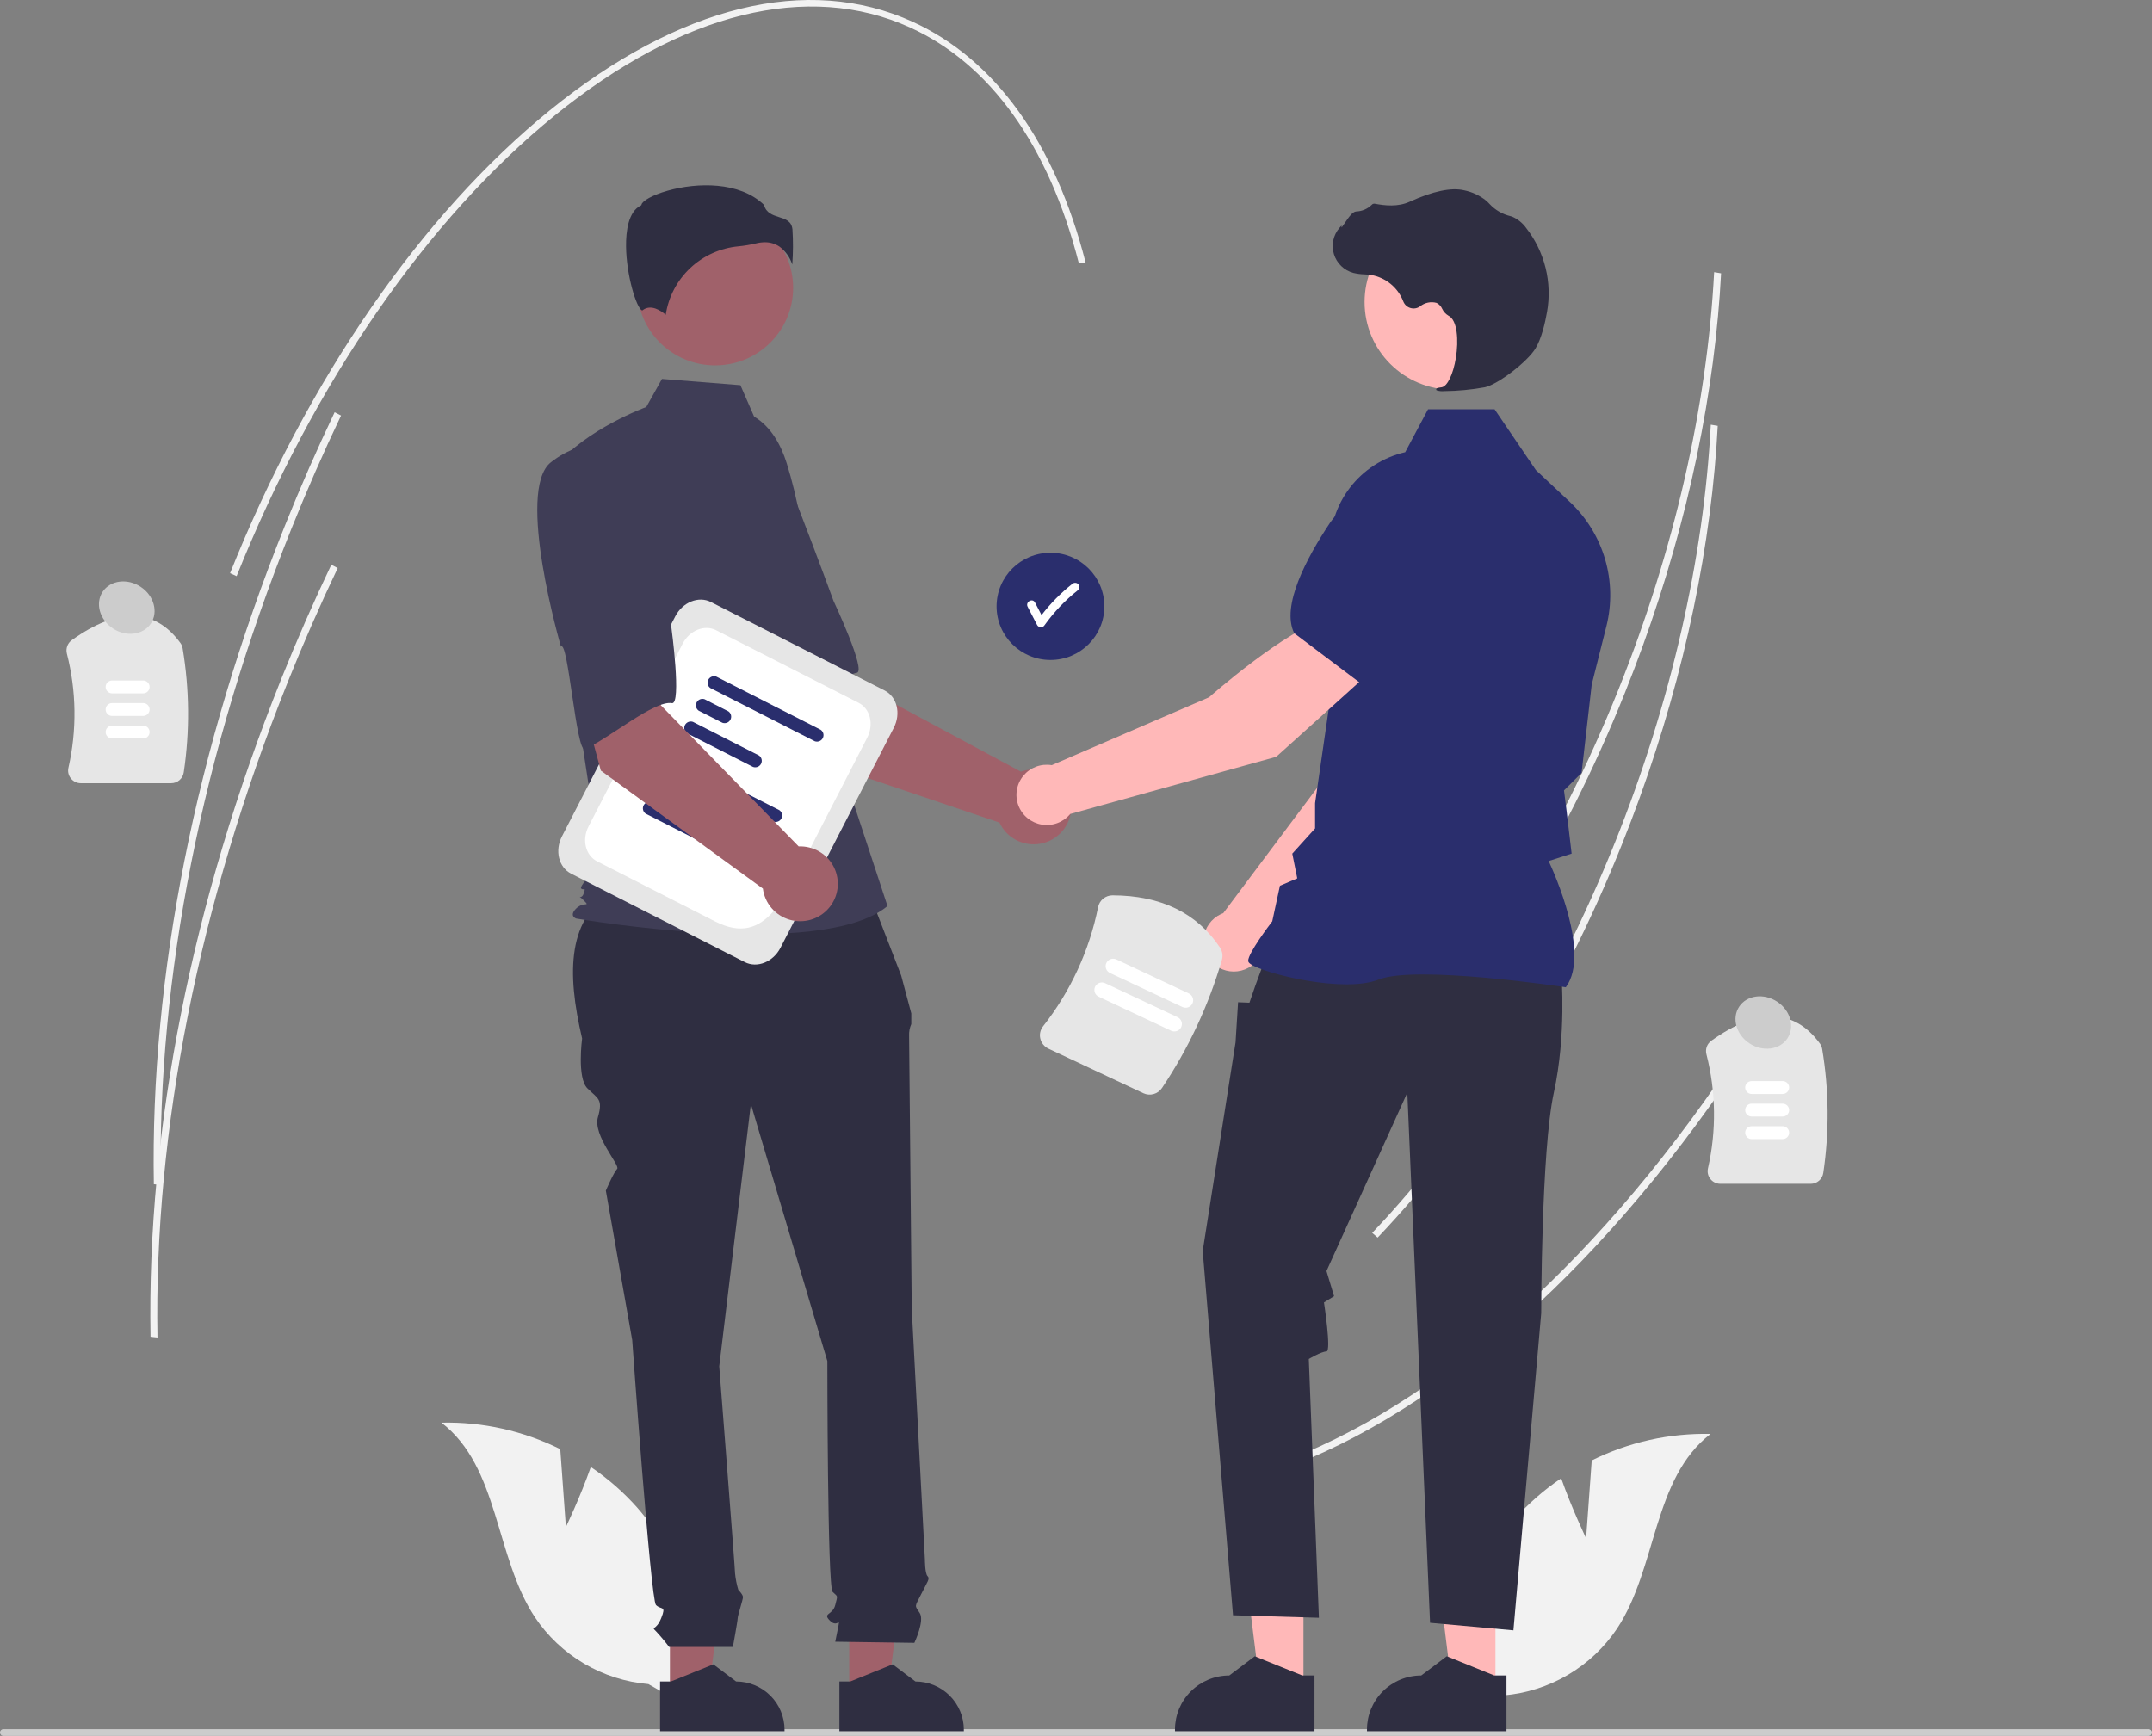
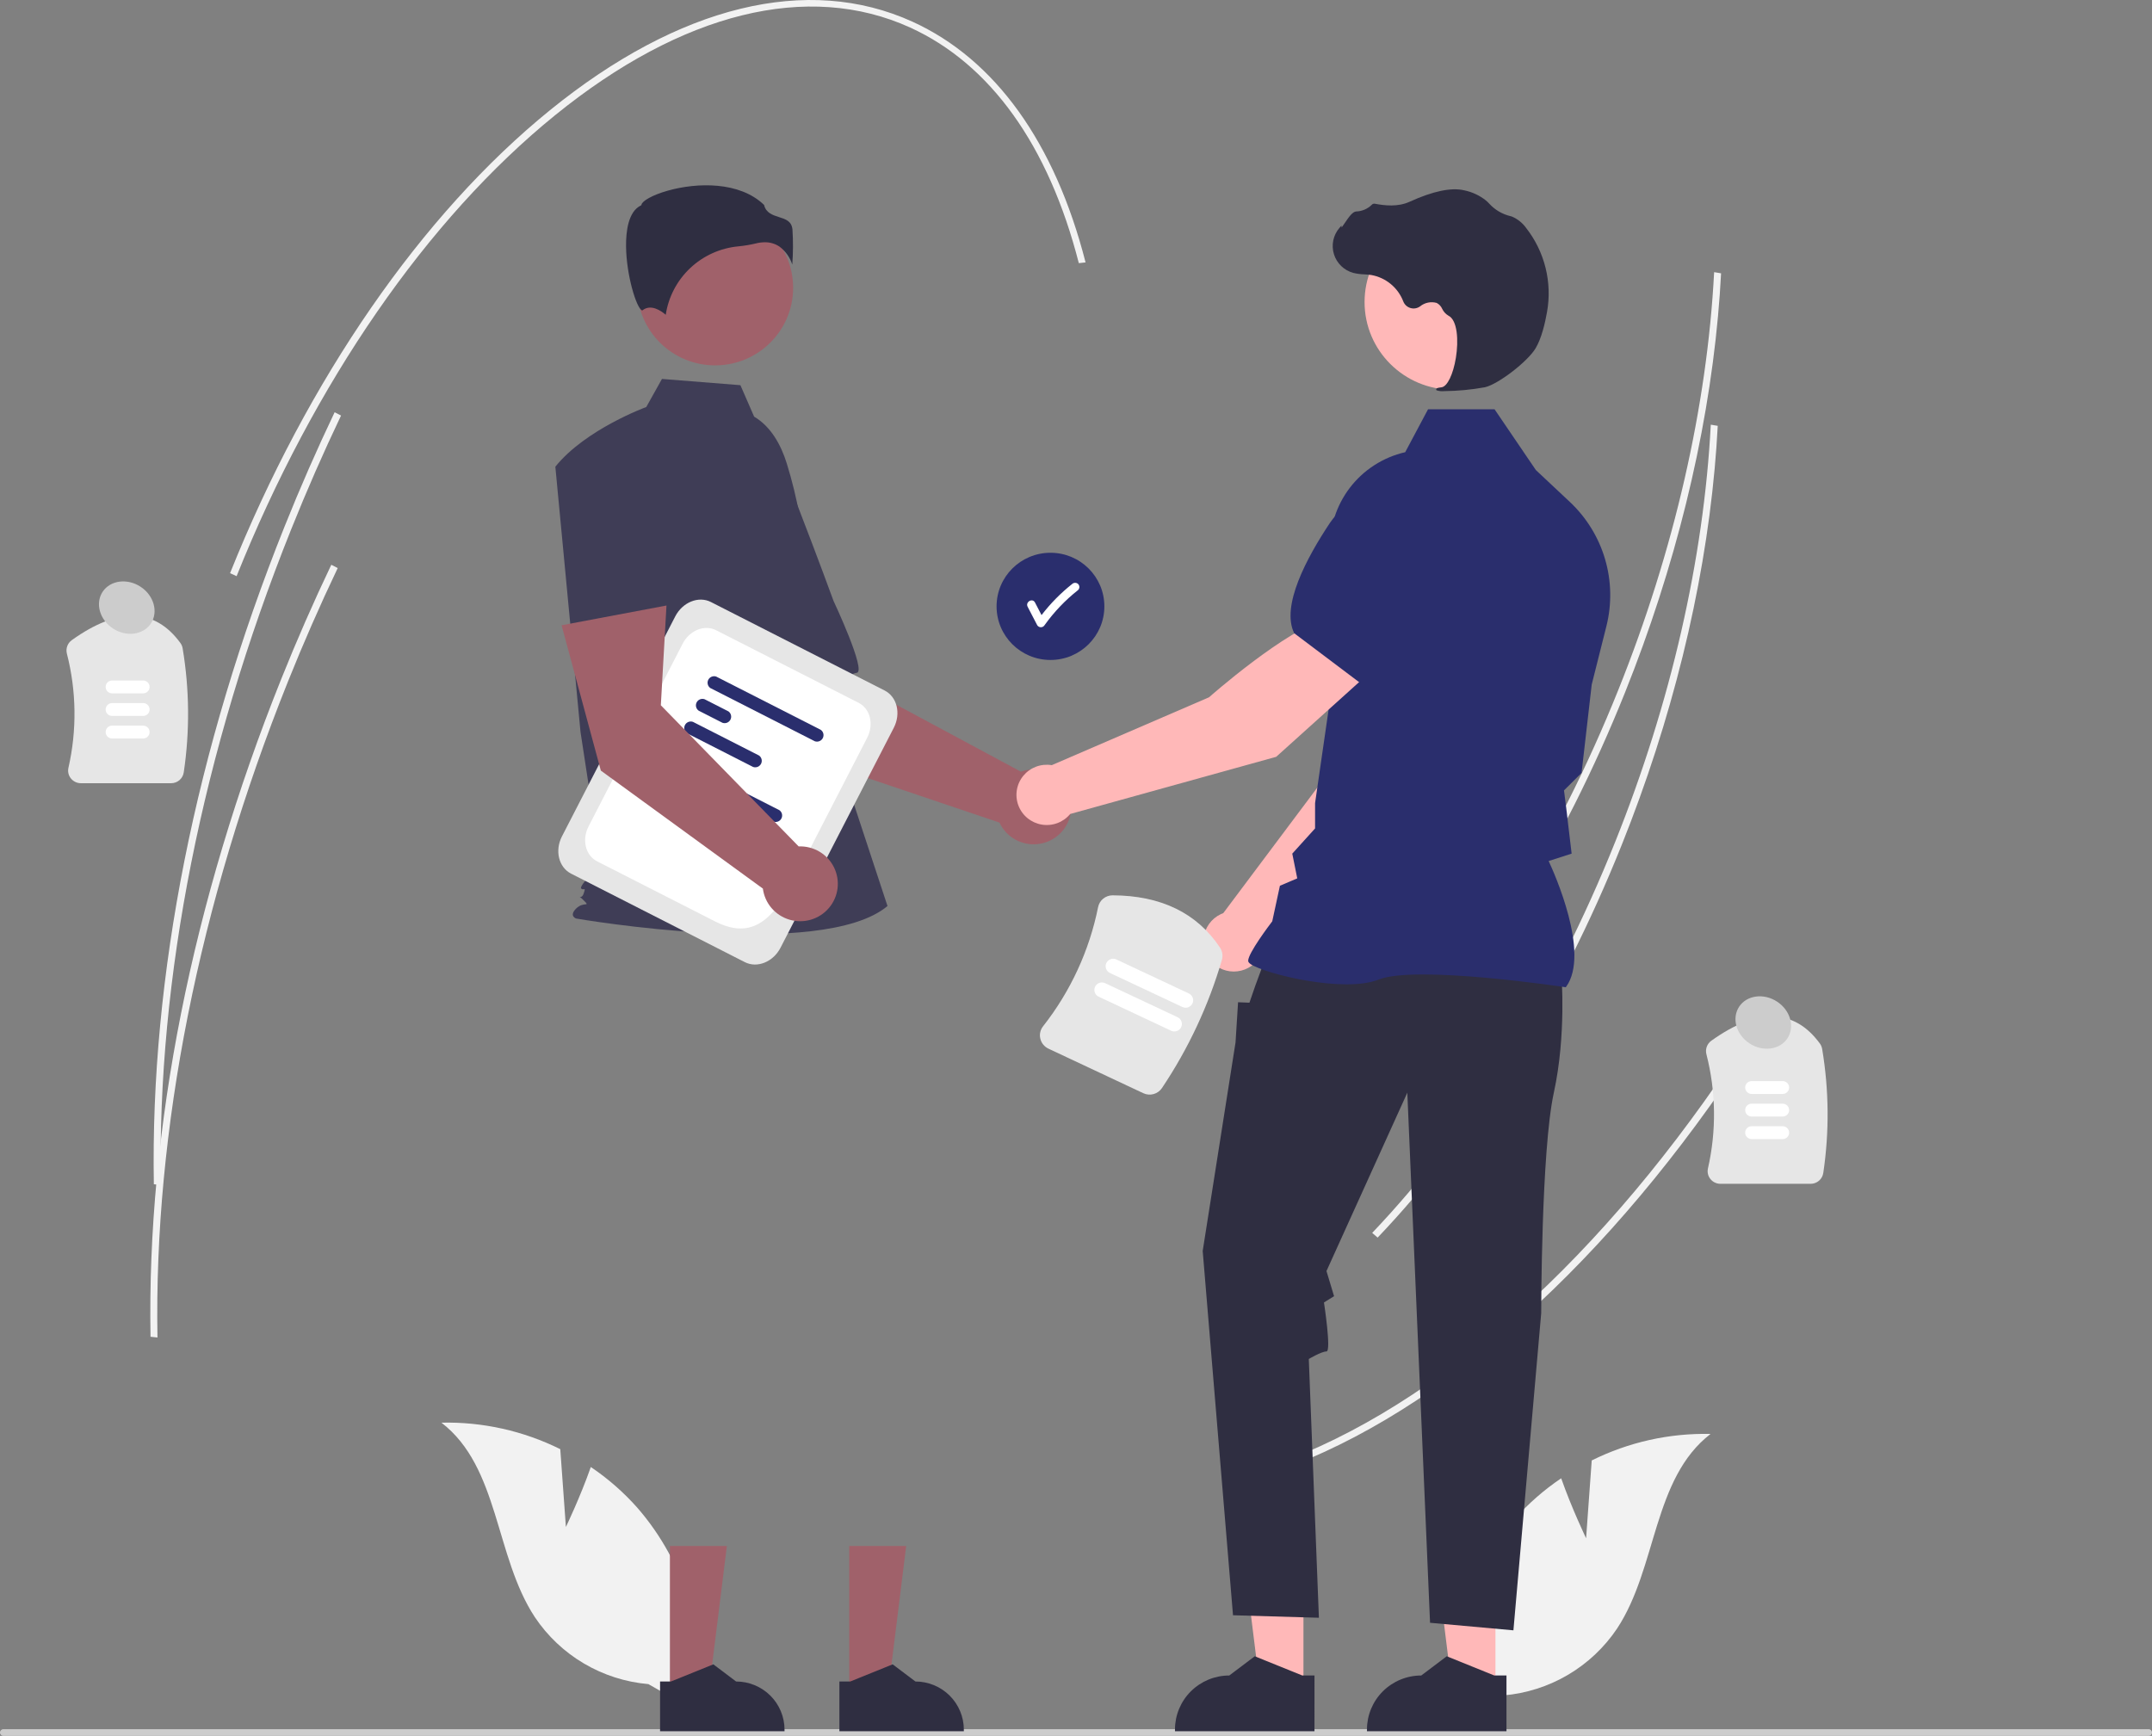
<svg xmlns="http://www.w3.org/2000/svg" width="326" height="263" viewBox="0 0 326 263" fill="none">
  <rect x="0" y="0" width="326" height="263" fill="#808080" stroke="none" />
  <g clip-path="url(#clip0_1474_13004)">
    <path d="M260.254 47.906C258.56 66.466 253.736 86.036 246.169 104.919C236.812 128.27 224.029 148.837 209.199 164.397L208.376 163.684C223.134 148.198 235.86 127.721 245.177 104.467C253.598 83.452 258.607 61.584 259.669 41.234L260.72 41.41C260.609 43.559 260.453 45.724 260.254 47.906Z" fill="#F2F2F2" />
    <path d="M266.999 155.699C246.17 188.659 220.901 212.21 195.845 222.011L195.338 221.087C220.22 211.353 245.342 187.923 266.075 155.113L266.999 155.699Z" fill="#F2F2F2" />
    <path d="M259.748 71.013C258.055 89.573 253.23 109.143 245.664 128.026C236.307 151.377 223.523 171.944 208.694 187.505L207.871 186.791C222.628 171.305 235.354 150.829 244.672 127.574C253.093 106.56 258.102 84.691 259.163 64.342L260.215 64.517C260.103 66.666 259.948 68.832 259.748 71.013Z" fill="#F2F2F2" />
    <path d="M25.922 118.662H12.256C11.964 118.663 11.675 118.598 11.412 118.472C11.149 118.346 10.918 118.162 10.737 117.935C10.558 117.713 10.431 117.454 10.367 117.177C10.303 116.899 10.303 116.611 10.366 116.334C11.668 110.621 11.586 104.683 10.128 99.008C10.035 98.634 10.058 98.242 10.192 97.881C10.326 97.52 10.565 97.207 10.879 96.983C17.907 91.956 23.441 92.102 27.328 97.417C27.503 97.659 27.62 97.939 27.668 98.233C28.707 104.444 28.764 110.779 27.838 117.008C27.774 117.467 27.544 117.888 27.192 118.193C26.84 118.497 26.389 118.664 25.922 118.662Z" fill="#E6E6E6" />
    <path d="M21.685 105.05H16.984C16.724 105.05 16.475 104.947 16.291 104.764C16.107 104.581 16.004 104.333 16.004 104.075C16.004 103.816 16.107 103.568 16.291 103.385C16.475 103.202 16.724 103.1 16.984 103.1H21.685C21.945 103.1 22.194 103.203 22.377 103.386C22.56 103.569 22.663 103.816 22.663 104.075C22.663 104.333 22.56 104.58 22.377 104.763C22.194 104.946 21.945 105.049 21.685 105.05Z" fill="white" />
    <path d="M21.685 108.469H16.984C16.724 108.469 16.475 108.367 16.291 108.184C16.107 108.001 16.004 107.753 16.004 107.495C16.004 107.236 16.107 106.988 16.291 106.805C16.475 106.622 16.724 106.52 16.984 106.52H21.685C21.945 106.52 22.194 106.623 22.377 106.806C22.56 106.989 22.663 107.236 22.663 107.495C22.663 107.753 22.56 108 22.377 108.183C22.194 108.366 21.945 108.469 21.685 108.469Z" fill="white" />
    <path d="M21.685 111.887H16.984C16.724 111.887 16.475 111.785 16.291 111.602C16.107 111.419 16.004 111.171 16.004 110.912C16.004 110.654 16.107 110.406 16.291 110.223C16.475 110.04 16.724 109.937 16.984 109.938H21.685C21.945 109.938 22.194 110.041 22.377 110.224C22.56 110.407 22.663 110.654 22.663 110.912C22.663 111.171 22.56 111.418 22.377 111.601C22.194 111.784 21.945 111.887 21.685 111.887Z" fill="white" />
    <path d="M274.288 179.356H260.622C260.33 179.356 260.042 179.291 259.779 179.165C259.516 179.039 259.285 178.856 259.103 178.628C258.924 178.406 258.797 178.147 258.733 177.87C258.669 177.593 258.669 177.305 258.732 177.027C260.034 171.315 259.952 165.376 258.494 159.701C258.402 159.328 258.424 158.935 258.558 158.574C258.692 158.213 258.931 157.901 259.246 157.676C266.273 152.649 271.807 152.795 275.694 158.11C275.869 158.353 275.986 158.632 276.034 158.927C277.073 165.138 277.131 171.472 276.205 177.701C276.14 178.161 275.911 178.582 275.558 178.886C275.206 179.19 274.755 179.357 274.288 179.356Z" fill="#E6E6E6" />
    <path d="M270.051 165.743H265.35C265.091 165.742 264.842 165.639 264.658 165.457C264.475 165.274 264.372 165.026 264.372 164.768C264.372 164.51 264.475 164.262 264.658 164.079C264.842 163.896 265.091 163.794 265.35 163.793H270.051C270.311 163.793 270.561 163.896 270.744 164.079C270.928 164.261 271.032 164.509 271.032 164.768C271.032 165.027 270.928 165.275 270.744 165.457C270.561 165.64 270.311 165.743 270.051 165.743Z" fill="white" />
    <path d="M270.051 169.163H265.35C265.091 169.162 264.842 169.059 264.658 168.877C264.475 168.694 264.372 168.446 264.372 168.188C264.372 167.93 264.475 167.682 264.658 167.499C264.842 167.316 265.091 167.213 265.35 167.213H270.051C270.311 167.213 270.561 167.316 270.744 167.498C270.928 167.681 271.032 167.929 271.032 168.188C271.032 168.446 270.928 168.694 270.744 168.877C270.561 169.06 270.311 169.163 270.051 169.163Z" fill="white" />
    <path d="M270.051 172.581H265.35C265.091 172.58 264.842 172.477 264.658 172.295C264.475 172.112 264.372 171.864 264.372 171.606C264.372 171.348 264.475 171.1 264.658 170.917C264.842 170.734 265.091 170.631 265.35 170.631H270.051C270.311 170.631 270.561 170.734 270.744 170.916C270.928 171.099 271.032 171.347 271.032 171.606C271.032 171.864 270.928 172.112 270.744 172.295C270.561 172.478 270.311 172.581 270.051 172.581Z" fill="white" />
    <path d="M326 262.491C326 262.558 325.987 262.624 325.961 262.686C325.936 262.748 325.898 262.804 325.851 262.851C325.803 262.898 325.747 262.936 325.685 262.961C325.622 262.987 325.556 263 325.489 263H0.511C0.376 263 0.246 262.946 0.15 262.851C0.054 262.755 0 262.626 0 262.491C0 262.356 0.054 262.227 0.15 262.131C0.246 262.036 0.376 261.982 0.511 261.982H325.489C325.556 261.982 325.622 261.995 325.685 262.021C325.747 262.046 325.803 262.084 325.851 262.131C325.898 262.178 325.936 262.234 325.961 262.296C325.987 262.358 326 262.424 326 262.491Z" fill="#CCCCCC" />
    <path d="M85.726 231.35L84.874 219.559C79.291 216.783 73.111 215.404 66.87 215.543C75.65 222.293 74.946 235.784 81.027 245.017C82.945 247.882 85.487 250.281 88.465 252.037C91.442 253.792 94.778 254.858 98.227 255.156L105.533 259.337C106.369 253.842 105.997 248.233 104.444 242.894C102.89 237.556 100.191 232.616 96.533 228.416C94.458 226.079 92.095 224.012 89.5 222.263C87.903 226.824 85.726 231.35 85.726 231.35Z" fill="#F2F2F2" />
    <path d="M240.273 233.059L241.126 221.268C246.709 218.491 252.889 217.113 259.13 217.252C250.35 224.002 251.053 237.493 244.973 246.726C243.055 249.591 240.512 251.99 237.535 253.746C234.558 255.501 231.221 256.567 227.773 256.865L220.467 261.046C219.631 255.551 220.003 249.942 221.556 244.603C223.11 239.265 225.809 234.325 229.466 230.125C231.542 227.788 233.905 225.721 236.5 223.972C238.097 228.533 240.273 233.059 240.273 233.059Z" fill="#F2F2F2" />
    <path d="M159.133 99.99C163.642 99.99 167.297 96.354 167.297 91.869C167.297 87.384 163.642 83.748 159.133 83.748C154.624 83.748 150.968 87.384 150.968 91.869C150.968 96.354 154.624 99.99 159.133 99.99Z" fill="#2A2E6D" />
    <path d="M163.324 88.484C163.201 88.368 163.038 88.303 162.868 88.303C162.698 88.303 162.535 88.368 162.412 88.484C160.68 89.859 159.124 91.439 157.779 93.191C157.449 92.556 157.119 91.921 156.789 91.285C156.408 90.552 155.295 91.2 155.676 91.933C156.159 92.862 156.641 93.791 157.124 94.72C157.183 94.815 157.264 94.894 157.362 94.948C157.459 95.002 157.569 95.031 157.681 95.031C157.793 95.031 157.902 95.002 158 94.948C158.097 94.894 158.179 94.815 158.237 94.72C159.67 92.713 161.383 90.919 163.324 89.391C163.444 89.27 163.511 89.107 163.511 88.938C163.511 88.768 163.444 88.605 163.324 88.484Z" fill="white" />
    <path d="M122.602 114.897L110.29 95.665L124.546 88.07L128.288 102.743L154.653 116.914C155.694 116.542 156.821 116.478 157.897 116.732C158.974 116.986 159.953 117.545 160.715 118.343C161.477 119.141 161.989 120.141 162.189 121.224C162.39 122.306 162.269 123.423 161.842 124.438C161.415 125.453 160.7 126.322 159.785 126.941C158.87 127.559 157.794 127.899 156.688 127.919C155.582 127.939 154.494 127.639 153.556 127.054C152.619 126.47 151.873 125.627 151.408 124.628L122.602 114.897Z" fill="#A0616A" />
    <path d="M101.295 72.599C97.427 78.249 111.174 98.784 111.174 98.784C111.844 97.348 118.245 113.472 119.318 112.52C122.365 109.813 127.136 102.272 129.787 101.936C131.304 101.743 126.27 91.046 126.27 91.046C126.27 91.046 123.97 84.729 120.848 76.66C120.008 74.362 118.598 72.313 116.747 70.704C114.897 69.094 112.668 67.977 110.267 67.455C110.267 67.455 105.164 66.95 101.295 72.599Z" fill="#3F3D56" />
    <path d="M101.484 256.66L107.331 256.659L110.113 234.227L101.483 234.227L101.484 256.66Z" fill="#A0616A" />
    <path d="M99.993 254.759L101.638 254.759L108.064 252.16L111.508 254.759H111.508C113.454 254.759 115.321 255.528 116.697 256.897C118.073 258.266 118.846 260.122 118.846 262.058V262.295L99.993 262.296L99.993 254.759Z" fill="#2F2E41" />
    <path d="M128.648 256.66L134.495 256.659L137.277 234.227L128.647 234.227L128.648 256.66Z" fill="#A0616A" />
    <path d="M127.157 254.759L128.802 254.759L135.228 252.16L138.672 254.759H138.672C140.618 254.759 142.485 255.528 143.861 256.897C145.237 258.266 146.01 260.122 146.01 262.058V262.295L127.157 262.296L127.157 254.759Z" fill="#2F2E41" />
-     <path d="M131.179 134.018L93.148 134.963C85.925 138.866 85.815 147.312 88.182 157.34C88.182 157.34 87.383 163.3 88.981 164.889C90.578 166.479 91.377 166.479 90.578 169.26C89.779 172.041 94.001 176.584 93.488 177.094C92.975 177.604 91.777 180.386 91.777 180.386L95.772 203.035C95.772 203.035 98.568 242.372 99.367 243.167C100.166 243.962 100.965 243.167 100.166 245.154C99.367 247.14 98.568 246.346 99.367 247.14C100.075 247.899 100.741 248.695 101.364 249.525H111.022C111.022 249.525 111.75 245.551 111.75 245.154C111.75 244.756 112.549 242.372 112.549 241.975C112.549 241.578 111.843 240.875 111.843 240.875C111.599 240.067 111.434 239.238 111.351 238.399C111.351 237.604 108.954 207.008 108.954 207.008L113.748 167.273L125.333 206.213C125.333 206.213 125.333 240.385 126.131 241.18C126.93 241.975 126.93 241.578 126.531 243.167C126.131 244.756 124.534 244.359 125.732 245.551C126.93 246.743 127.33 244.756 126.93 246.743L126.531 248.73L138.515 248.9C138.515 248.9 140.113 245.551 139.314 244.359C138.515 243.167 138.563 243.492 139.538 241.542C140.512 239.591 140.912 239.193 140.512 238.796C140.113 238.399 140.113 236.285 140.113 236.285L138.116 198.267C138.116 198.267 137.716 158.134 137.716 156.942C137.686 156.329 137.8 155.717 138.048 155.155V153.537L136.518 147.803L131.179 134.018Z" fill="#2F2E41" />
    <path d="M108.333 55.357C114.859 55.357 120.15 50.095 120.15 43.603C120.15 37.112 114.859 31.85 108.333 31.85C101.807 31.85 96.517 37.112 96.517 43.603C96.517 50.095 101.807 55.357 108.333 55.357Z" fill="#A0616A" />
    <path d="M114.241 63.125C116.787 64.63 118.31 67.396 119.184 70.211C120.802 75.422 121.777 80.809 122.085 86.255L123.008 102.557L134.444 137.269C124.533 145.61 87.28 139.165 87.28 139.165C87.28 139.165 86.137 138.786 87.28 137.648C88.424 136.511 89.537 137.518 88.394 136.381C87.25 135.243 88.038 136.511 88.419 135.373C88.801 134.236 88.419 134.994 88.038 134.615C87.657 134.236 90.989 130.823 90.989 130.823L87.94 110.898L84.128 70.708C88.702 65.021 97.901 61.668 97.901 61.668L100.278 57.412L112.163 58.358L114.241 63.125Z" fill="#3F3D56" />
    <path d="M118.074 37.358C118.992 38.039 119.673 38.99 120.02 40.076C120.153 38.301 120.161 36.519 120.045 34.743C119.906 33.495 119.022 33.214 117.999 32.888C117.075 32.594 116.03 32.262 115.749 31.051C112.035 27.456 105.569 27.638 101.144 28.891C98.709 29.581 97.307 30.468 97.182 30.987L97.156 31.094L97.057 31.143C95.18 32.077 94.815 35.024 94.839 37.333C94.885 41.682 96.394 46.622 97.245 47.023C97.29 47.044 97.301 47.036 97.321 47.02C98.602 46.002 100.164 47.097 100.851 47.693C101.256 44.989 102.56 42.499 104.554 40.62C106.549 38.74 109.119 37.58 111.855 37.324C112.748 37.238 113.635 37.09 114.507 36.881C114.95 36.767 115.405 36.708 115.862 36.705C116.649 36.693 117.421 36.921 118.074 37.358Z" fill="#2F2E41" />
    <path d="M191.43 143.382L214.161 120.422L220.15 102.059L210.512 98.182C205.738 102.972 200.824 117.635 200.824 117.635L185.309 138.347C185.185 138.393 185.062 138.441 184.94 138.499C184.226 138.834 183.611 139.347 183.154 139.988C182.697 140.629 182.414 141.377 182.333 142.158C182.252 142.94 182.374 143.729 182.689 144.45C183.004 145.17 183.5 145.798 184.13 146.272C184.76 146.746 185.502 147.05 186.285 147.156C187.068 147.261 187.865 147.164 188.599 146.873C189.333 146.583 189.979 146.109 190.475 145.497C190.971 144.886 191.3 144.157 191.43 143.382Z" fill="#FFB8B8" />
    <path d="M207.883 100.282L220.071 103.789L220.116 103.78C224.596 102.915 228.14 95.51 230.324 89.45C231.042 87.451 230.971 85.255 230.124 83.307C229.277 81.359 227.719 79.802 225.763 78.954C224.316 78.337 222.724 78.135 221.168 78.371C219.611 78.607 218.152 79.272 216.956 80.289L210.879 85.494L207.883 100.282Z" fill="#2A2E6D" />
    <path d="M197.456 255.977L190.901 255.977L187.783 230.83L197.457 230.83L197.456 255.977Z" fill="#FFB8B8" />
    <path d="M199.128 253.849L197.283 253.849L190.08 250.936L186.22 253.849H186.219C184.038 253.849 181.945 254.711 180.403 256.245C178.86 257.78 177.993 259.861 177.993 262.031V262.297L199.127 262.298L199.128 253.849Z" fill="#2F2E41" />
    <path d="M226.539 255.977L219.985 255.977L216.867 230.83L226.541 230.83L226.539 255.977Z" fill="#FFB8B8" />
    <path d="M228.211 253.849L226.367 253.849L219.164 250.936L215.303 253.849H215.303C213.121 253.849 211.029 254.711 209.486 256.245C207.944 257.78 207.077 259.861 207.077 262.031V262.297L228.211 262.298L228.211 253.849Z" fill="#2F2E41" />
    <path d="M236.533 147.659C236.533 147.659 237.299 156.794 235.385 165.549C233.472 174.304 233.472 198.96 233.472 198.96L229.263 247.006L216.634 245.864L213.19 165.549L200.944 192.574L202.093 196.381L200.563 197.332C200.563 197.332 201.71 204.755 200.944 204.755C200.179 204.755 198.266 205.897 198.266 205.897L199.796 245.103L186.785 244.722L182.193 189.529L187.168 157.936L187.551 151.846L189.273 151.916L190.15 149.372L191.76 144.994L236.533 147.659Z" fill="#2F2E41" />
    <path d="M237.195 149.577L237.263 149.482C240.906 144.409 235.427 132.22 234.601 130.453L238.081 129.33L237.297 122.704L236.926 119.75L239.586 117.104L239.594 117.038L241.124 103.716L243.35 94.867C244.188 91.522 244.117 88.015 243.143 84.706C242.169 81.398 240.327 78.407 237.806 76.04L232.662 71.215L226.41 62.014H216.328L212.871 68.509C209.519 69.279 206.545 71.195 204.468 73.922C202.39 76.649 201.34 80.015 201.501 83.433L202.284 100.467L199.217 121.677L199.215 125.515L195.763 129.331L196.517 133.08L193.89 134.199L192.73 139.584C192.25 140.214 189.082 144.416 189.082 145.565C189.082 145.737 189.21 145.904 189.484 146.089C191.644 147.543 203.578 150.508 208.86 148.406C214.487 146.168 236.853 149.525 237.079 149.559L237.195 149.577Z" fill="#2A2E6D" />
    <path d="M220.067 59.044C227.441 59.044 233.419 53.097 233.419 45.762C233.419 38.427 227.441 32.48 220.067 32.48C212.692 32.48 206.714 38.427 206.714 45.762C206.714 53.097 212.692 59.044 220.067 59.044Z" fill="#FFB8B8" />
    <path d="M218.787 59.259C220.855 59.238 222.917 59.041 224.952 58.671C226.965 58.209 231.409 54.792 232.62 52.773C233.52 51.273 234.06 48.952 234.354 47.27C234.752 45.044 234.675 42.759 234.129 40.564C233.583 38.369 232.579 36.313 231.183 34.528C230.645 33.781 229.914 33.191 229.067 32.823C228.992 32.796 228.915 32.773 228.837 32.753C227.609 32.465 226.496 31.819 225.64 30.897C225.474 30.71 225.294 30.536 225.103 30.375C224.143 29.61 223.014 29.082 221.81 28.835C219.864 28.37 217.081 28.952 213.537 30.567C211.756 31.379 209.781 31.152 208.257 30.864C208.172 30.85 208.084 30.859 208.003 30.889C207.922 30.919 207.85 30.969 207.795 31.035C207.166 31.654 206.326 32.013 205.442 32.039C204.901 32.077 204.352 32.837 203.691 33.827C203.541 34.052 203.366 34.314 203.239 34.474L203.214 34.173L202.916 34.517C202.448 35.057 202.126 35.706 201.978 36.404C201.831 37.101 201.863 37.825 202.072 38.506C202.281 39.188 202.66 39.806 203.174 40.303C203.688 40.8 204.32 41.159 205.011 41.347C205.56 41.478 206.12 41.552 206.683 41.569C207.025 41.59 207.378 41.613 207.717 41.663C208.807 41.855 209.828 42.326 210.681 43.029C211.533 43.732 212.188 44.642 212.581 45.672C212.674 45.91 212.82 46.123 213.009 46.296C213.198 46.468 213.424 46.596 213.671 46.667C213.917 46.739 214.176 46.754 214.429 46.71C214.682 46.666 214.921 46.565 215.128 46.415C215.473 46.133 215.881 45.939 216.318 45.848C216.755 45.758 217.207 45.773 217.636 45.894C218.01 46.088 218.305 46.404 218.472 46.789C218.674 47.217 218.999 47.576 219.407 47.819C220.797 48.487 220.973 51.602 220.547 54.213C220.137 56.73 219.245 58.565 218.378 58.677C217.711 58.763 217.636 58.813 217.59 58.931L217.55 59.038L217.627 59.135C218.001 59.258 218.396 59.301 218.787 59.259Z" fill="#2F2E41" />
    <path d="M207.709 101.703L201.291 93.568C194.753 95.359 183.153 105.644 183.153 105.644L159.33 115.927C158.535 115.794 157.718 115.872 156.963 116.153C156.208 116.434 155.54 116.907 155.027 117.526C154.515 118.145 154.175 118.887 154.042 119.678C153.909 120.469 153.989 121.281 154.272 122.032C154.555 122.783 155.032 123.447 155.654 123.956C156.277 124.465 157.024 124.803 157.819 124.934C158.615 125.065 159.431 124.985 160.186 124.702C160.94 124.42 161.607 123.945 162.118 123.325L193.326 114.664L207.709 101.703Z" fill="#FFB8B8" />
    <path d="M206.171 103.564L216.298 92.334L216.861 84.377C216.965 82.815 216.628 81.255 215.888 79.873C215.148 78.49 214.034 77.342 212.672 76.556C210.819 75.504 208.633 75.191 206.556 75.681C204.48 76.171 202.668 77.426 201.486 79.194C197.908 84.558 194.058 91.811 196.039 95.9L196.059 95.942L206.171 103.564Z" fill="#2A2E6D" />
    <path d="M112.83 145.77L86.509 132.362C84.637 131.408 84.017 128.878 85.127 126.722L102.289 93.391C103.398 91.235 105.825 90.257 107.697 91.211L134.018 104.62C135.89 105.573 136.51 108.103 135.4 110.259L118.238 143.59C117.128 145.746 114.702 146.724 112.83 145.77Z" fill="#E6E6E6" />
    <path d="M108.333 139.607L90.45 130.497C88.697 129.604 88.116 127.234 89.155 125.216L103.413 97.524C104.452 95.505 106.725 94.59 108.478 95.483L130.077 106.486C131.83 107.379 132.411 109.748 131.372 111.767L123.626 126.811C118.996 135.803 116.143 143.586 108.333 139.607Z" fill="white" />
    <path d="M117.175 124.484L101.335 116.415C101.142 116.278 101.004 116.076 100.948 115.846C100.891 115.616 100.92 115.374 101.028 115.163C101.137 114.953 101.318 114.788 101.538 114.699C101.758 114.61 102.004 114.603 102.229 114.679L118.068 122.748C118.262 122.886 118.399 123.088 118.456 123.317C118.512 123.547 118.483 123.789 118.375 124C118.267 124.211 118.086 124.375 117.865 124.464C117.645 124.553 117.4 124.56 117.175 124.484Z" fill="#2A2E6D" />
    <path d="M103.184 121.686L99.57 119.845C99.376 119.707 99.238 119.505 99.182 119.276C99.126 119.046 99.154 118.803 99.263 118.593C99.371 118.382 99.552 118.218 99.772 118.129C99.993 118.04 100.238 118.033 100.463 118.109L104.078 119.95C104.272 120.088 104.409 120.29 104.465 120.52C104.522 120.749 104.493 120.992 104.385 121.202C104.276 121.413 104.095 121.577 103.875 121.666C103.655 121.755 103.409 121.762 103.184 121.686Z" fill="#2A2E6D" />
-     <path d="M107.821 128.375L97.804 123.272C97.611 123.135 97.473 122.933 97.417 122.703C97.361 122.473 97.389 122.231 97.498 122.021C97.606 121.81 97.787 121.645 98.007 121.557C98.228 121.468 98.473 121.461 98.698 121.537L108.715 126.64C108.908 126.777 109.046 126.979 109.102 127.209C109.159 127.438 109.13 127.681 109.022 127.891C108.913 128.102 108.732 128.267 108.512 128.355C108.292 128.444 108.046 128.451 107.821 128.375Z" fill="#2A2E6D" />
    <path d="M123.443 112.31L107.603 104.241C107.41 104.104 107.272 103.902 107.216 103.672C107.159 103.442 107.188 103.2 107.296 102.989C107.405 102.779 107.586 102.614 107.806 102.525C108.027 102.436 108.272 102.429 108.497 102.506L124.336 110.574C124.53 110.712 124.667 110.914 124.724 111.144C124.78 111.373 124.751 111.616 124.643 111.826C124.535 112.037 124.354 112.201 124.133 112.29C123.913 112.379 123.668 112.386 123.443 112.31Z" fill="#2A2E6D" />
    <path d="M109.452 109.512L105.838 107.671C105.644 107.533 105.506 107.332 105.45 107.102C105.394 106.872 105.422 106.63 105.531 106.419C105.639 106.208 105.82 106.044 106.041 105.955C106.261 105.866 106.506 105.859 106.731 105.935L110.346 107.777C110.54 107.914 110.677 108.116 110.734 108.346C110.79 108.575 110.761 108.818 110.653 109.028C110.544 109.239 110.363 109.404 110.143 109.492C109.923 109.581 109.678 109.588 109.452 109.512Z" fill="#2A2E6D" />
    <path d="M114.089 116.201L104.073 111.099C103.879 110.961 103.741 110.759 103.685 110.529C103.629 110.3 103.657 110.057 103.766 109.847C103.874 109.636 104.055 109.472 104.275 109.383C104.496 109.294 104.741 109.287 104.966 109.363L114.983 114.466C115.177 114.603 115.314 114.805 115.37 115.035C115.427 115.265 115.398 115.507 115.29 115.717C115.181 115.928 115 116.093 114.78 116.182C114.56 116.27 114.314 116.277 114.089 116.201Z" fill="#2A2E6D" />
    <path d="M91.019 116.751L85.073 94.732L100.963 91.74L100.108 106.854L120.986 128.237C122.092 128.193 123.186 128.468 124.137 129.032C125.087 129.595 125.852 130.421 126.339 131.409C126.825 132.397 127.012 133.505 126.877 134.597C126.742 135.689 126.29 136.718 125.576 137.559C124.863 138.4 123.919 139.017 122.86 139.333C121.8 139.65 120.671 139.653 119.61 139.342C118.549 139.032 117.601 138.421 116.883 137.584C116.165 136.747 115.707 135.72 115.566 134.629L91.019 116.751Z" fill="#A0616A" />
-     <path d="M83.447 70.045C78.053 74.28 84.976 97.971 84.976 97.971C86.048 96.801 87.293 114.093 88.603 113.504C92.327 111.831 99.151 106.06 101.782 106.531C103.287 106.8 101.71 95.093 101.71 95.093C101.71 95.093 101.421 88.38 100.876 79.751C100.767 77.309 100.039 74.934 98.759 72.846C97.48 70.759 95.69 69.028 93.556 67.814C93.556 67.814 88.841 65.809 83.447 70.045Z" fill="#3F3D56" />
    <path d="M173.192 165.626L158.829 158.88C158.521 158.736 158.251 158.525 158.037 158.263C157.824 158.001 157.673 157.694 157.595 157.365C157.518 157.043 157.514 156.709 157.585 156.385C157.656 156.062 157.799 155.759 158.005 155.499C162.165 150.21 165.022 144.025 166.346 137.439C166.446 136.935 166.719 136.481 167.118 136.154C167.517 135.828 168.018 135.649 168.534 135.648C175.86 135.673 181.335 138.334 184.806 143.555C184.989 143.827 185.111 144.135 185.162 144.458C185.213 144.781 185.192 145.111 185.102 145.426C183.092 152.317 180.033 158.862 176.032 164.833C175.735 165.284 175.284 165.613 174.761 165.759C174.239 165.905 173.682 165.858 173.192 165.626Z" fill="#E6E6E6" />
    <path d="M177.417 156.164L166.435 151.006C166.162 150.877 165.951 150.646 165.849 150.363C165.747 150.08 165.762 149.769 165.891 149.497C166.02 149.225 166.253 149.016 166.537 148.914C166.821 148.813 167.135 148.828 167.408 148.956L178.39 154.115C178.526 154.178 178.647 154.268 178.747 154.378C178.848 154.488 178.926 154.617 178.976 154.757C179.027 154.897 179.049 155.046 179.042 155.194C179.034 155.343 178.998 155.489 178.934 155.623C178.87 155.758 178.78 155.878 178.669 155.978C178.559 156.078 178.429 156.156 178.288 156.206C178.147 156.256 177.998 156.278 177.849 156.271C177.699 156.264 177.553 156.228 177.417 156.164Z" fill="white" />
    <path d="M179.123 152.57L168.141 147.412C167.868 147.284 167.657 147.052 167.555 146.77C167.453 146.487 167.468 146.175 167.597 145.903C167.726 145.631 167.959 145.422 168.243 145.32C168.527 145.219 168.841 145.234 169.114 145.362L180.096 150.521C180.37 150.649 180.58 150.88 180.682 151.163C180.784 151.446 180.769 151.758 180.64 152.029C180.511 152.301 180.279 152.511 179.994 152.612C179.71 152.714 179.397 152.699 179.123 152.57Z" fill="white" />
    <path d="M164.449 39.756L163.426 39.867C158.868 22.051 150.033 9.708 137.876 4.172C122.42 -2.864 103.309 1.861 84.063 17.478C64.718 33.174 47.593 57.968 35.843 87.293L34.851 86.841C46.653 57.389 63.866 32.475 83.319 16.691C102.869 0.827 122.37 -3.932 138.23 3.288C150.736 8.983 159.802 21.593 164.449 39.756Z" fill="#F2F2F2" />
-     <path d="M51.664 62.959C48.99 68.561 46.447 74.365 44.106 80.209C30.63 113.839 23.801 148.184 24.359 179.533L23.306 179.421C22.747 147.956 29.596 113.492 43.114 79.757C45.462 73.897 48.012 68.077 50.693 62.459L51.664 62.959Z" fill="#F2F2F2" />
+     <path d="M51.664 62.959C48.99 68.561 46.447 74.365 44.106 80.209C30.63 113.839 23.801 148.184 24.359 179.533L23.306 179.421C22.747 147.956 29.596 113.492 43.114 79.757C45.462 73.897 48.012 68.077 50.693 62.459L51.664 62.959" fill="#F2F2F2" />
    <path d="M51.158 86.067C48.485 91.669 45.942 97.472 43.6 103.316C30.125 136.946 23.296 171.291 23.854 202.641L22.801 202.529C22.242 171.063 29.091 136.6 42.608 102.865C44.957 97.004 47.507 91.184 50.188 85.566L51.158 86.067Z" fill="#F2F2F2" />
    <path d="M22.851 94.472C24.015 92.732 23.326 90.24 21.312 88.907C19.298 87.574 16.721 87.904 15.557 89.645C14.393 91.386 15.082 93.877 17.096 95.21C19.11 96.543 21.687 96.213 22.851 94.472Z" fill="#CCCCCC" />
    <path d="M270.763 157.332C271.927 155.591 271.238 153.099 269.224 151.766C267.209 150.433 264.633 150.764 263.468 152.505C262.304 154.245 262.993 156.737 265.008 158.07C267.022 159.403 269.599 159.072 270.763 157.332Z" fill="#CCCCCC" />
  </g>
  <defs>
    <clipPath id="clip0_1474_13004">
      <rect width="326" height="263" fill="white" />
    </clipPath>
  </defs>
</svg>